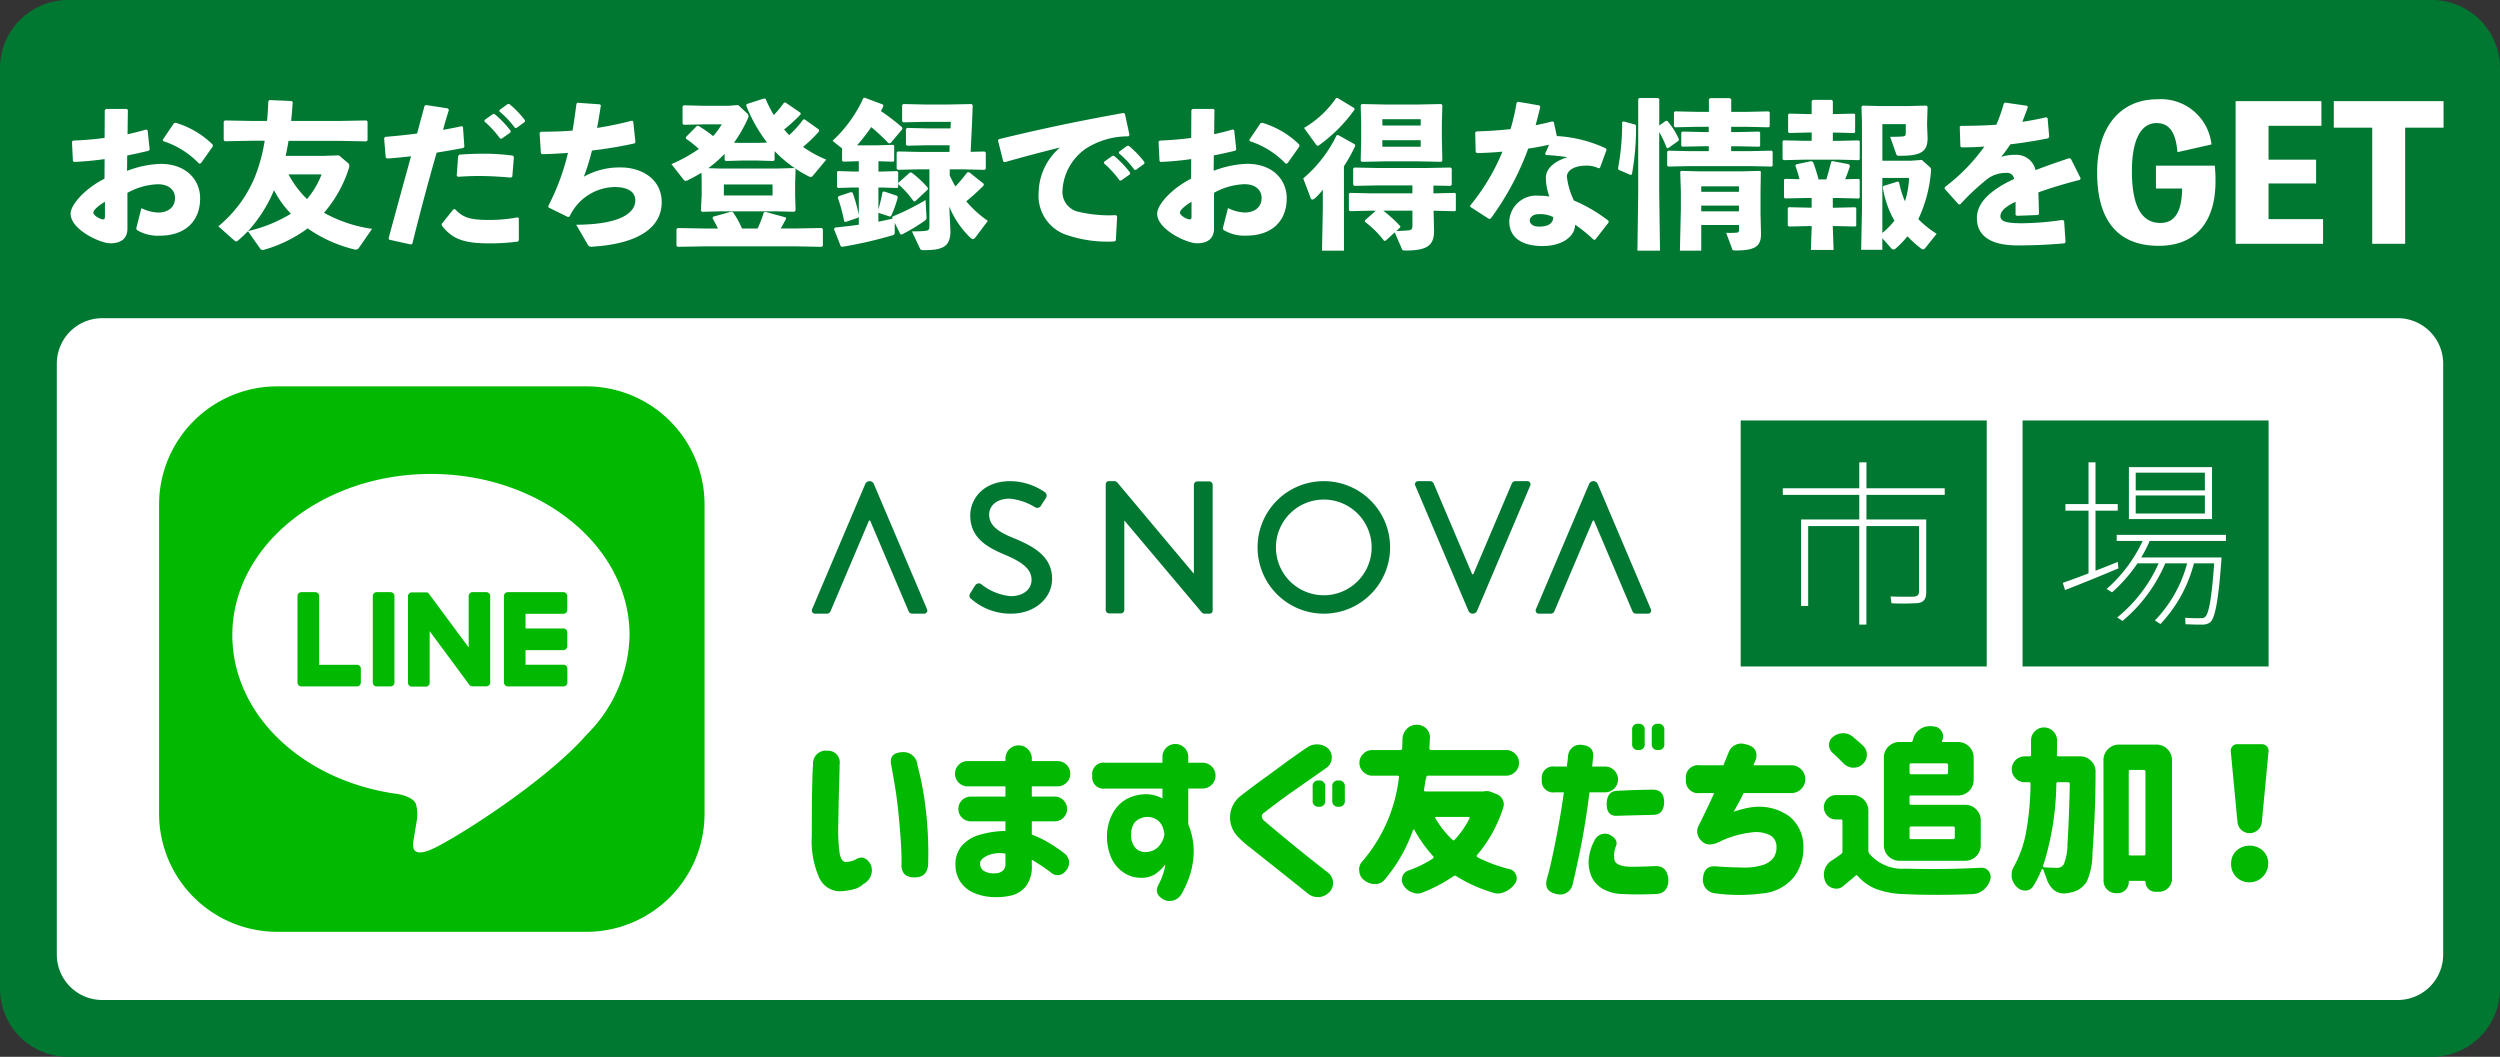
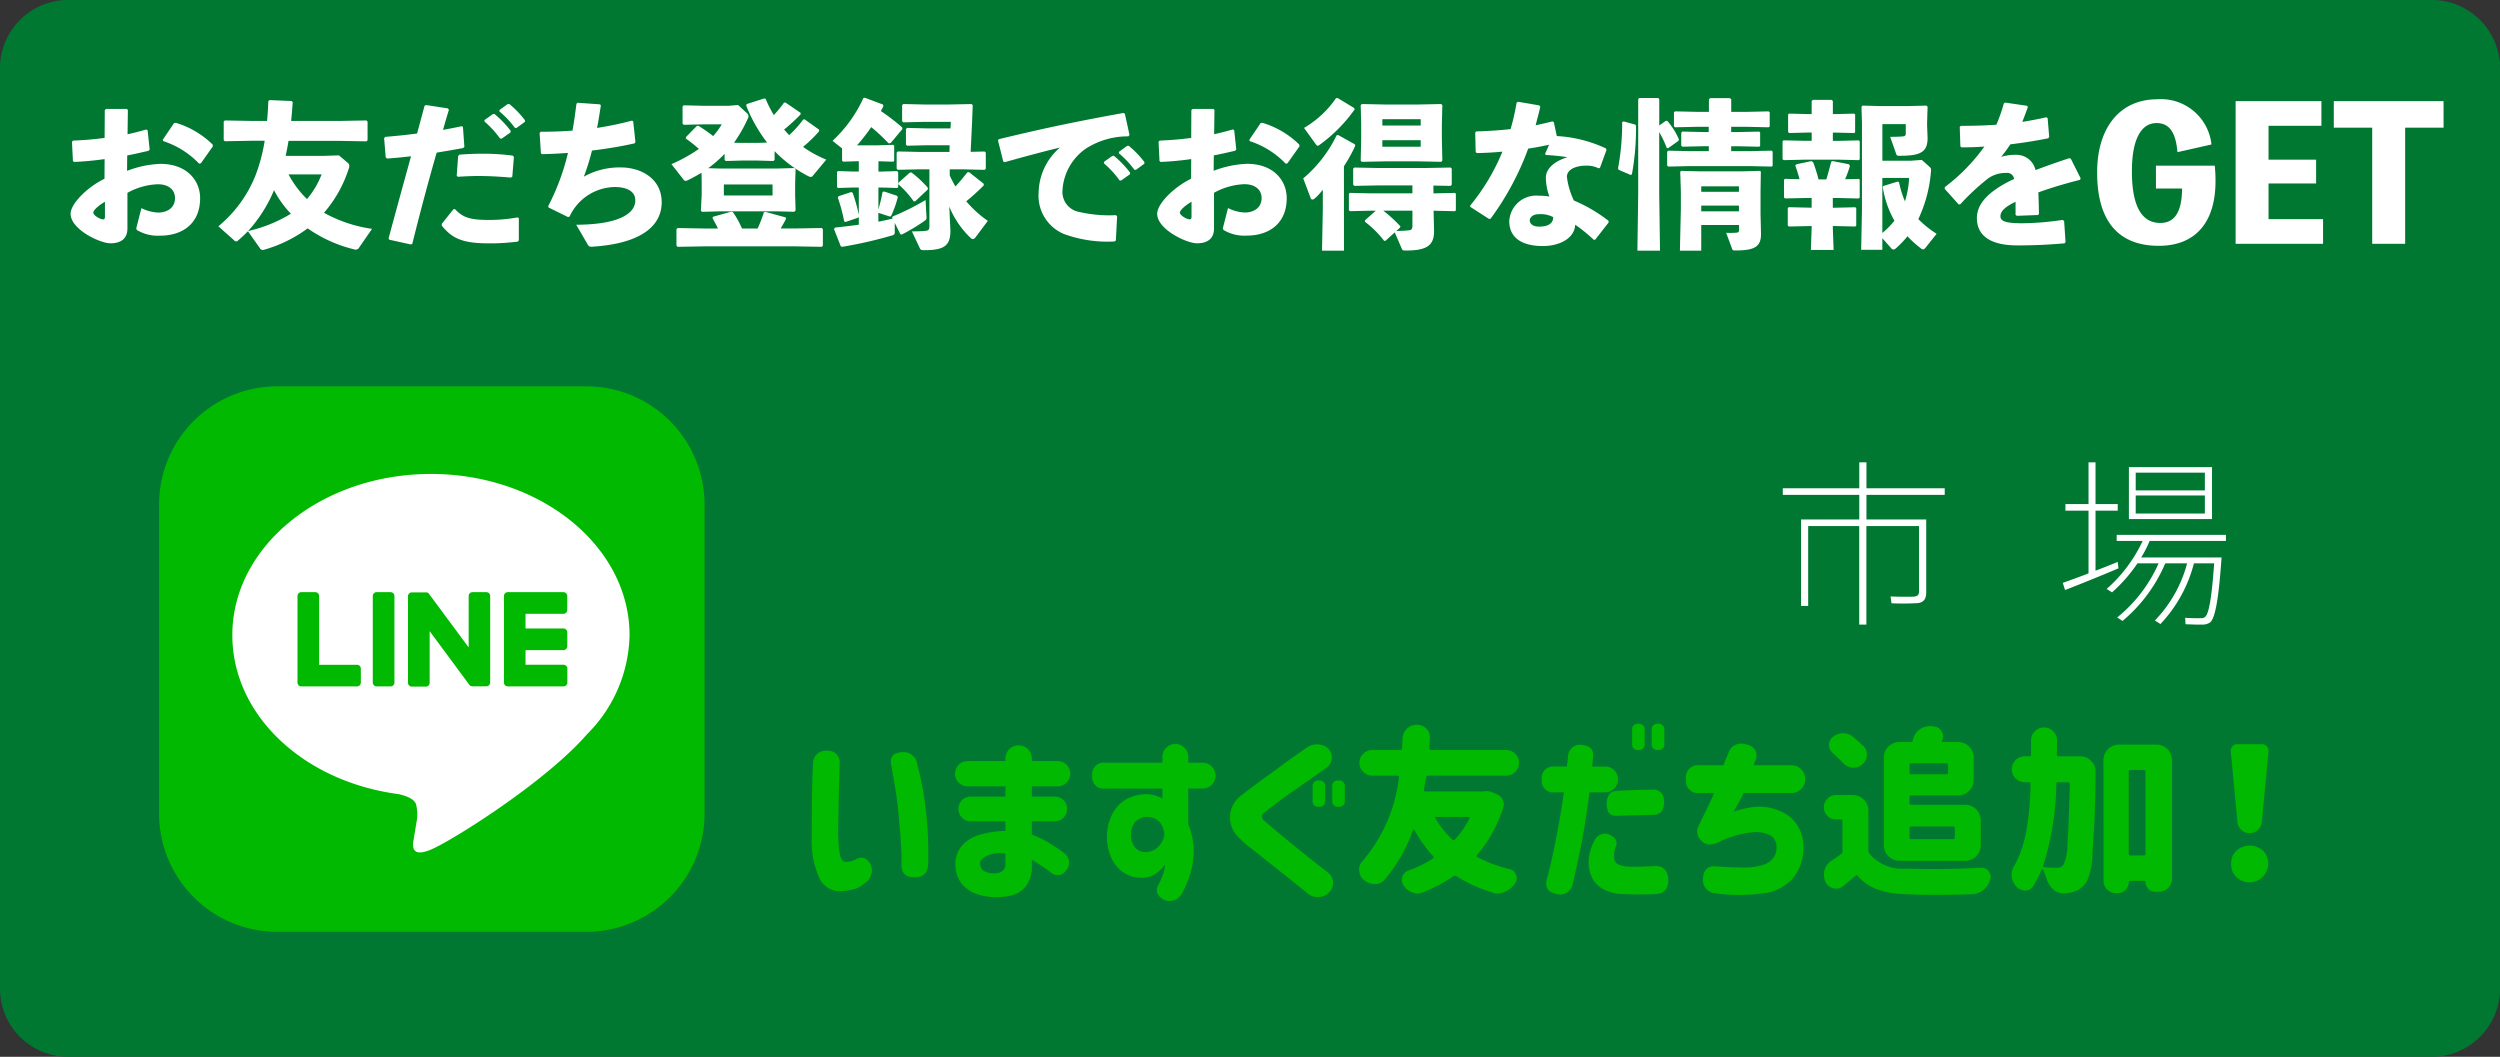
<svg xmlns="http://www.w3.org/2000/svg" id="グループ_151" data-name="グループ 151" width="220" height="93" viewBox="0 0 220 93">
  <rect x="0" y="0" width="220" height="93" fill="#333333" stroke="none" />
  <path id="パス_170" data-name="パス 170" d="M214,93H6a6,6,0,0,1-6-6V6A6,6,0,0,1,6,0H214a6,6,0,0,1,6,6V87a6,6,0,0,1-6,6" fill="#007832" />
-   <path id="パス_171" data-name="パス 171" d="M5,84V32a4,4,0,0,1,4-4H211a4,4,0,0,1,4,4V84a4,4,0,0,1-4,4H9a4,4,0,0,1-4-4" fill="#fff" />
  <g id="グループ_6597" data-name="グループ 6597">
    <path id="パス_172" data-name="パス 172" d="M51.6,82H24.4A10.4,10.4,0,0,1,14,71.6V44.4A10.4,10.4,0,0,1,24.4,34H51.6A10.4,10.4,0,0,1,62,44.4V71.6A10.4,10.4,0,0,1,51.6,82" fill="#00b900" />
    <path id="パス_173" data-name="パス 173" d="M55.4,55.889c0-7.82-7.84-14.182-17.476-14.182S20.445,48.069,20.445,55.889c0,7.011,6.218,12.882,14.616,13.992.569.123,1.344.375,1.54.862a3.59,3.59,0,0,1,.056,1.58s-.205,1.233-.249,1.5c-.076.442-.351,1.728,1.514.942s10.064-5.926,13.731-10.146h0A12.617,12.617,0,0,0,55.4,55.889" fill="#fff" />
    <g id="グループ_6596" data-name="グループ 6596">
      <path id="パス_174" data-name="パス 174" d="M34.371,52.11H33.145a.34.34,0,0,0-.34.34v7.615a.34.34,0,0,0,.34.339h1.226a.34.34,0,0,0,.34-.339V52.45a.34.34,0,0,0-.34-.34" fill="#00b900" />
      <path id="パス_175" data-name="パス 175" d="M42.809,52.11H41.583a.34.34,0,0,0-.34.34v4.524l-3.49-4.713c-.008-.012-.017-.023-.026-.034l0,0-.02-.02L37.7,52.2a.09.09,0,0,0-.019-.015l-.008-.007-.018-.012-.01-.007-.018-.01-.011-.005-.02-.008-.011,0-.02-.007-.012,0-.019,0-.015,0-.018,0H36.244a.34.34,0,0,0-.34.34v7.615a.34.34,0,0,0,.34.339H37.47a.34.34,0,0,0,.34-.339V55.542L41.3,60.261a.33.33,0,0,0,.087.084l0,0,.021.012.01.005.016.008.017.007.01,0,.023.008h0a.358.358,0,0,0,.087.011h1.226a.34.34,0,0,0,.34-.339V52.45a.34.34,0,0,0-.34-.34" fill="#00b900" />
      <path id="パス_176" data-name="パス 176" d="M31.416,58.5H28.085V52.45a.34.34,0,0,0-.34-.34H26.519a.34.34,0,0,0-.34.34v7.614h0a.337.337,0,0,0,.095.235l0,.005.005.005a.339.339,0,0,0,.235.095h4.9a.341.341,0,0,0,.34-.341V58.838a.34.34,0,0,0-.34-.34" fill="#00b900" />
      <path id="パス_177" data-name="パス 177" d="M49.578,54.017a.34.34,0,0,0,.34-.34V52.451a.341.341,0,0,0-.34-.341h-4.9a.342.342,0,0,0-.236.1l0,0,0,.006a.338.338,0,0,0-.094.234h0v7.613h0a.337.337,0,0,0,.1.235l0,.005.005.005a.342.342,0,0,0,.235.095h4.9a.341.341,0,0,0,.34-.341V58.838a.34.34,0,0,0-.34-.34H46.247V57.211h3.331a.341.341,0,0,0,.34-.341V55.645a.34.34,0,0,0-.34-.341H46.247V54.017Z" fill="#00b900" />
    </g>
  </g>
  <g id="グループ_6595" data-name="グループ 6595">
    <path id="パス_178" data-name="パス 178" d="M9.206,14c-.882.126-1.764.21-2.689.252l-.1-.084-.084-1.695.1-.1c.966-.042,1.891-.112,2.773-.238L9.22,9.689l.112-.1h1.821l.1.084-.029,2.143c.589-.126,1.107-.266,1.653-.42l.112.07.183,1.694-.1.113c-.63.14-1.26.294-1.877.406l-.014,1.358a8.975,8.975,0,0,1,2.942-.616c2.3,0,3.488,1.443,3.488,3.026,0,2.143-1.457,3.292-3.53,3.292a3.576,3.576,0,0,1-2-.476.221.221,0,0,1-.07-.253l.434-1.695a3.568,3.568,0,0,0,1.527.392c.812-.027,1.429-.462,1.429-1.274,0-.714-.547-1.219-1.513-1.219a5.932,5.932,0,0,0-2.675.757V20.11c0,.771-.435,1.3-1.5,1.3-.911,0-3.5-1.219-3.5-2.6,0-.855,1.4-2.3,2.983-3.082Zm.029,3.754c-.617.364-1.023.757-1.023.952,0,.267.63.6.854.6.126,0,.169-.07.169-.266Zm5.084-5.449.995-1.471.153-.028a7.811,7.811,0,0,1,3.25,1.919l.015.154-1.051,1.485-.154.042a7.613,7.613,0,0,0-3.166-1.989Z" fill="#fff" />
    <path id="パス_179" data-name="パス 179" d="M30.6,14.326a.345.345,0,0,1,.14.28.7.7,0,0,1-.028.168,11.129,11.129,0,0,1-2.2,3.95,12.2,12.2,0,0,0,4.23,1.415l-1.135,1.639a.349.349,0,0,1-.434.168,12.118,12.118,0,0,1-4.1-1.849,11.9,11.9,0,0,1-3.824,1.877.3.3,0,0,1-.392-.154l-1.037-1.471c-.28.28-.56.546-.868.812a.233.233,0,0,1-.168.084.267.267,0,0,1-.183-.1l-1.386-1.232a11.089,11.089,0,0,0,3.278-4.5,15.124,15.124,0,0,0,.8-3.026H22.111l-2.325.042-.1-.1V10.7l.1-.1,2.325.042H23.5c.056-.532.084-1.106.112-1.736l.1-.1,1.947.084.1.1c-.042.588-.084,1.134-.14,1.652h4.3l2.326-.042.1.1v1.639l-.1.1-2.326-.042H25.389c-.07.435-.154.883-.252,1.317h3.4l1.288-.042Zm-8.769,6.009A12.586,12.586,0,0,0,25.6,18.808a8.648,8.648,0,0,1-1.485-2.073,12.537,12.537,0,0,1-2.283,3.6m3.558-4.987a8.782,8.782,0,0,0,1.625,2.171A7.5,7.5,0,0,0,28.3,15.348Z" fill="#fff" />
    <path id="パス_180" data-name="パス 180" d="M34.195,20.979c.715-2.661,1.345-4.93,1.975-7.228-.714.084-1.415.154-2.114.2l-.113-.1-.14-1.695.1-.112c1.037-.084,1.947-.182,2.8-.294.211-.784.435-1.611.659-2.437l.126-.07,1.919.294.1.126c-.182.574-.364,1.2-.519,1.765.561-.1,1.121-.21,1.64-.322l.111.056.126,1.751-.1.112c-.757.14-1.556.28-2.34.406-.742,2.591-1.428,5.155-2.143,8.026l-.126.056-1.9-.42ZM38.874,19.7,39.9,18.416l.14-.014c.7.756,1.359.952,2.956.952a13.608,13.608,0,0,0,2.549-.224l.112.056v1.961l-.084.112a18.218,18.218,0,0,1-2.648.154c-2.451,0-3.235-.574-4.047-1.554ZM40.19,15.46l.126-1.723.1-.126c.7-.056,1.387-.084,2.045-.084a19.512,19.512,0,0,1,2.662.168l.1.112-.14,1.737-.126.084c-.953-.084-1.877-.14-2.872-.14-.574,0-1.163.028-1.793.07Zm2.452-4.9.728-.518.14-.014a9.03,9.03,0,0,1,1.429,1.485l-.014.14-.771.546h-.14a8.853,8.853,0,0,0-1.387-1.513Zm1.316-.882.714-.518.14-.014A8.407,8.407,0,0,1,46.2,10.586l-.013.14-.729.532h-.14A8.437,8.437,0,0,0,43.944,9.8Z" fill="#fff" />
    <path id="パス_181" data-name="パス 181" d="M47.581,11.594c.953,0,1.877-.028,2.8-.1.14-.756.238-1.541.35-2.367l.1-.084,1.975.14.07.1c-.112.7-.21,1.358-.336,1.975a29.449,29.449,0,0,0,3.082-.644l.1.069.195,1.807-.069.126a37.215,37.215,0,0,1-3.754.631,20.071,20.071,0,0,1-.715,2.3,6.413,6.413,0,0,1,3.264-.812c1.723,0,3.586.952,3.586,3.068,0,2.03-1.737,3.641-6.149,3.908a.345.345,0,0,1-.379-.224l-.994-1.709c3.74-.014,5.2-.981,5.2-2.143,0-.8-.743-1.163-1.751-1.177a4.459,4.459,0,0,0-4.034,2.6l-.14.042-1.709-.841-.028-.125a20.281,20.281,0,0,0,1.737-4.679c-.757.056-1.527.1-2.3.112l-.084-.1-.112-1.765Z" fill="#fff" />
    <path id="パス_182" data-name="パス 182" d="M63.318,14.83H68.4l1.513-.042.1.1L69.972,16.1v1.121l.042,1.289-.112.126L68.445,18.6H63.262l-1.485.042-.1-.112.071-1.345V16.1l-.015-.9c-.392.238-.8.462-1.233.672a.414.414,0,0,1-.168.042.207.207,0,0,1-.182-.112l-1.064-1.359A13.493,13.493,0,0,0,61.5,13.106a10.022,10.022,0,0,0-1.148-.91l.014-.14.966-.98h.14a15.257,15.257,0,0,1,1.289.9,7.075,7.075,0,0,0,.756-1.036H62l-1.834.042-.1-.1V9.367l.1-.1L62,9.311h2.1l.854-.07.8.742a.345.345,0,0,1,.113.238.47.47,0,0,1-.056.21,12.659,12.659,0,0,1-1.219,2.13l.686.013h1.373l.854-.028A13.2,13.2,0,0,1,65.671,9.3l.028-.139,1.527-.49.14.013a11.662,11.662,0,0,0,.729,1.443,10.6,10.6,0,0,0,.9-1.093l.126-.013,1.331.91v.14A15.722,15.722,0,0,1,69,11.4c.154.168.294.336.449.49a8.96,8.96,0,0,0,1.232-1.373l.126-.014,1.275.911v.14a11.751,11.751,0,0,1-1.415,1.372,10.105,10.105,0,0,0,2.045,1.121l-1.2,1.443a.215.215,0,0,1-.155.084.65.65,0,0,1-.252-.084A11.336,11.336,0,0,1,68.165,13.3v.77l-.1.1-1.415-.042H65.279l-1.415.042-.1-.1v-.532A10.474,10.474,0,0,1,62.324,14.8Zm-.14,5.28c-.14-.308-.308-.6-.476-.91l.042-.126,1.61-.449.141.042a7.608,7.608,0,0,1,.8,1.443h1.373a10.454,10.454,0,0,0,.546-1.414l.126-.056,1.821.5v.14c-.154.294-.308.56-.462.826h1.289l2.325-.042.1.1v1.456l-.1.1-2.325-.042H62.029l-2.4.042-.1-.1V20.167l.1-.1,2.4.042Zm4.805-3.88H63.7V17.2h4.287Z" fill="#fff" />
    <path id="パス_183" data-name="パス 183" d="M78.506,19.172l.056-.126A21.464,21.464,0,0,0,81.448,17.6l.084,1.485c.014.2-.015.224-.168.35a16.346,16.346,0,0,1-2,1.2l-.126-.013-.5-1.009v.84c0,.169-.084.224-.238.266a37.507,37.507,0,0,1-4.384,1l-.127-.042-.6-1.527.1-.126c.771-.084,1.443-.154,2.087-.252v-.7l-.056.084-1.12.379-.112-.056a14.5,14.5,0,0,0-.561-2.087l.071-.126,1.092-.364.14.055a14.3,14.3,0,0,1,.546,1.947V16.5h-.49l-1.33.042-.1-.084V15.137l.084-.084,1.345.042h.49v-.91h-.042l-1.33.042-.1-.084V13.064l-.841-.672a11.728,11.728,0,0,0,2.718-3.768L76.1,8.6l1.6.6.042.14c-.071.154-.155.294-.224.435a18.059,18.059,0,0,1,1.877,1.442l.013.141L78.38,12.588l-.182.028a16.342,16.342,0,0,0-1.527-1.429,17.289,17.289,0,0,1-1.247,1.6h1.793l1.387-.042.084.07v1.345l-.084.07-1.3-.042v.91h.266l1.387-.042.084.1v1.316l-.084.07L77.567,16.5H77.3v1.933a15.393,15.393,0,0,0,.364-1.541l.141-.042,1.134.379.07.112a8.892,8.892,0,0,1-.574,1.625c-.042.084-.1.1-.2.069l-.939-.308v.785c.421-.084.827-.182,1.247-.266Zm5.071-3.727c.154.337.322.645.5.967.378-.406.7-.8,1.051-1.247l.154-.013,1.288,1.022v.14a18.914,18.914,0,0,1-1.54,1.4,9.646,9.646,0,0,0,1.9,1.723l-1.05,1.4c-.1.14-.182.2-.266.2a.289.289,0,0,1-.2-.1,7.906,7.906,0,0,1-1.877-2.76l.1,2.115c0,1.359-.574,1.723-2.325,1.723-.239,0-.295-.028-.365-.168l-.7-1.485c.462,0,.91-.014,1.149-.042.294-.028.392-.084.392-.42v-5h-.883l-1.9.043-.1-.1V13.428l.1-.1,1.9.042h2.648l.014-.588H81.546l-1.723.042-.1-.1V11.356l.1-.1,1.723.042h2.1l.028-.574h-2.34l-1.848.042-.1-.1V9.254l.1-.1,1.848.042h2.2L85.5,9.156l.1.1-.056,1.457-.126,2.648,1.232-.029.1.1v1.415l-.1.1L84.711,14.9H83.577Zm-3.04,2.27H80.4a8.216,8.216,0,0,0-1.345-1.5V16.09l1.009-.9.14-.015a9.293,9.293,0,0,1,1.442,1.345v.154Z" fill="#fff" />
    <path id="パス_184" data-name="パス 184" d="M88.287,14.213l-.462-1.849.056-.111c3.908-.953,7.032-1.6,10.982-2.312l.126.07.406,1.863L99.3,12a6.82,6.82,0,0,0-3.767,1.093A4.789,4.789,0,0,0,93.5,16.735a1.78,1.78,0,0,0,1.359,1.891,11.805,11.805,0,0,0,3.348.308l.1.1-.112,2.129-.112.084a11.161,11.161,0,0,1-4.427-.644,3.644,3.644,0,0,1-2.255-3.67,5.328,5.328,0,0,1,1.877-3.95c-1.372.336-2.871.728-4.861,1.288Zm8.867.028.729-.518.14-.014a8.946,8.946,0,0,1,1.428,1.485l-.014.14-.77.546h-.14a8.894,8.894,0,0,0-1.387-1.513Zm1.317-.882.714-.519.14-.013a8.437,8.437,0,0,1,1.387,1.442l-.014.14-.728.533h-.14a8.439,8.439,0,0,0-1.373-1.457Z" fill="#fff" />
    <path id="パス_185" data-name="パス 185" d="M104.826,14c-.882.126-1.764.21-2.689.252l-.1-.084-.084-1.695.1-.1c.966-.042,1.891-.112,2.773-.238l.014-2.451.112-.1h1.821l.1.084-.029,2.143c.589-.126,1.107-.266,1.653-.42l.112.07.183,1.694-.1.113c-.63.14-1.26.294-1.877.406l-.014,1.358a8.975,8.975,0,0,1,2.942-.616c2.3,0,3.488,1.443,3.488,3.026,0,2.143-1.457,3.292-3.53,3.292a3.576,3.576,0,0,1-2-.476.221.221,0,0,1-.07-.253l.434-1.695a3.568,3.568,0,0,0,1.527.392c.812-.027,1.429-.462,1.429-1.274,0-.714-.547-1.219-1.513-1.219a5.932,5.932,0,0,0-2.675.757V20.11c0,.771-.435,1.3-1.5,1.3-.911,0-3.5-1.219-3.5-2.6,0-.855,1.4-2.3,2.983-3.082Zm.029,3.754c-.617.364-1.023.757-1.023.952,0,.267.63.6.854.6.126,0,.169-.07.169-.266Zm5.084-5.449.995-1.471.153-.028a7.811,7.811,0,0,1,3.25,1.919l.015.154L113.3,14.367l-.154.042a7.613,7.613,0,0,0-3.166-1.989Z" fill="#fff" />
    <path id="パス_186" data-name="パス 186" d="M118.27,22.058h-1.933l.07-3.615V16.692a4.849,4.849,0,0,1-.728.786.342.342,0,0,1-.182.084c-.084,0-.141-.057-.168-.155l-.645-1.708a11.491,11.491,0,0,0,2.942-3.8l.14-.013,1.457.813.042.125a13.474,13.474,0,0,1-1,1.807Zm-.561-13.434,1.458.883.042.125a13.526,13.526,0,0,1-3.082,3.111.3.3,0,0,1-.168.083c-.056,0-.112-.055-.182-.153l-1.023-1.416a8.809,8.809,0,0,0,2.816-2.619Zm2.928,9.917-1.835.043-.1-.085V17.057l.084-.084,1.849.042h3.656v-.7h-3.025l-2.087.042-.1-.1V14.843l.1-.1,2.087.042h4.188l2.2-.042.1.1v1.415l-.1.1-1.513-.028v.687l1.891-.042.084.07v1.47l-.084.071-1.877-.043.042,1.78c0,1.26-.6,1.723-2.479,1.723-.28,0-.308-.028-.364-.168l-.617-1.429-.812.741H121.8a8.754,8.754,0,0,0-1.695-1.68l.014-.126.952-.841Zm1.205-4.341-2,.042-.1-.1.042-1.934v-1.3l-.042-1.653.1-.1,2,.042h2.984l2-.042.1.1-.042,1.723v1.163l.042,2-.1.1-2-.042Zm3.18-3.712h-3.375v.56h3.375Zm-3.376,2.422h3.375v-.573h-3.375Zm.084,5.631a11.735,11.735,0,0,1,1.513,1.387l-.042.1-.323.3c.533-.014.827-.028,1.037-.056.294-.014.378-.1.378-.435V18.541Z" fill="#fff" />
    <path id="パス_187" data-name="パス 187" d="M135.544,9.409c-.126.56-.28,1.107-.406,1.611q.735-.147,1.47-.337l.127.057L137,11.973a11.661,11.661,0,0,1,4.328,1.092l.042.14L140.8,14.76l-.112.056a2.3,2.3,0,0,0-1.134-.238c-.9,0-1.667.35-1.667.98a6.63,6.63,0,0,0,.616,2.087,13.451,13.451,0,0,1,3.054,1.793v.141l-1.177,1.512-.126.014a13.487,13.487,0,0,0-1.639-1.33c-.042,1.134-1.275,1.877-2.857,1.877-1.821,0-2.942-.729-2.942-2.185a2.372,2.372,0,0,1,2.62-2.242,4.769,4.769,0,0,1,.91.07,4.94,4.94,0,0,1-.309-1.709c.029-.756.743-1.4,1.9-1.751a17.754,17.754,0,0,0-1.9-.195l-.069-.1.349-.8c-.6.126-1.218.252-1.834.336a24.612,24.612,0,0,1-3.306,6.164l-.14.027-1.653-1.064V18.08a18.439,18.439,0,0,0,2.829-4.735c-.728.07-1.47.112-2.241.126l-.112-.084-.042-1.723.1-.1c1.065-.028,2.059-.1,3.012-.2a20.536,20.536,0,0,0,.532-2.325l.126-.084,1.877.322Zm-.168,9.441c-.476,0-.756.294-.756.532,0,.337.308.561.813.561.8,0,1.26-.281,1.246-.841a2.465,2.465,0,0,0-1.3-.252" fill="#fff" />
    <path id="パス_188" data-name="パス 188" d="M143.9,10.963l.07.1a22.422,22.422,0,0,1-.364,4.286l-.126.042-1.038-.448-.055-.127a21.732,21.732,0,0,0,.364-4.076l.126-.056Zm2.7-.336.126.014a6.415,6.415,0,0,1,1.022,1.625l-.042.126-.925.659-.112-.042a9.2,9.2,0,0,0-.658-1.387v5.393l.07,5.043h-1.989l.07-5.043V8.722l.1-.1h1.653l.1.1v2.325Zm7.143-.784,1.891-.042.1.07v1.26l-.1.071-1.891-.042h-1.4v.462h.559l1.906-.042.084.084V12.84l-.084.071-1.906-.042h-.559V13.3h1.666l1.9-.042.084.084v1.246l-.084.071-1.9-.042H148.7l-1.89.042-.1-.084V13.359l.084-.1,1.9.042h1.681v-.434h-.434l-1.891.042-.1-.084V11.678l.084-.1,1.9.042h.434V11.16H149.3l-1.892.042-.1-.084V9.885L147.4,9.8l1.906.042h1.078V8.75l.1-.112h1.751l.113.1V9.843ZM149.709,19.8v2.256h-1.877l.084-3.657v-1.54l-.056-1.751.1-.07,1.681.042h3.544l1.7-.042.069.07-.027,1.751v1.947l.042,1.779c0,1.092-.505,1.456-2.241,1.456-.21,0-.252-.014-.294-.126l-.533-1.428a7,7,0,0,0,.924-.014c.141-.015.21-.042.21-.252V19.8Zm3.319-3.4h-3.319v.476h3.319Zm0,1.695h-3.319v.5h3.319Z" fill="#fff" />
    <path id="パス_189" data-name="パス 189" d="M161.528,10.039,163.167,10l.084.07v1.569l-.084.07-1.639-.042h-.238v.728h.574l1.709-.042.084.07v1.6l-.084.07-1.709-.042H158.8l-1.835.042-.1-.084V12.434l.084-.084,1.849.042h.63v-.728h-.35l-1.625.042-.1-.084V10.081l.084-.084,1.639.042h.35V8.9l.1-.112h1.653l.112.1v1.149Zm-3.166,5.729c-.111-.406-.224-.784-.378-1.2l.1-.112,1.33-.28.154.126a13.782,13.782,0,0,1,.462,1.485h.687c.154-.49.308-1.093.434-1.569l.126-.042,1.443.28.07.168a10.3,10.3,0,0,1-.42,1.149l1.2-.028.084.07v1.583l-.084.07-1.709-.042h-.574v.854h.2l1.779-.042.084.07v1.555l-.084.07-1.779-.042h-.2v.1l.07,2h-2l.07-2v-.1h-.168l-1.835.042-.1-.084V18.317l.084-.084,1.849.042h.168v-.854h-.434l-1.9.042-.1-.084V15.824l.084-.084Zm11.444-1.079c.141.126.141.21.113.476a11.994,11.994,0,0,1-1.107,4.119,9.038,9.038,0,0,0,1.611,1.289l-.981,1.232c-.069.084-.126.14-.21.14a.349.349,0,0,1-.21-.1,9.338,9.338,0,0,1-1.163-1.05,9.571,9.571,0,0,1-.98,1.022c-.112.1-.182.14-.252.14a.311.311,0,0,1-.224-.14l-.757-.854v1.022h-1.863l.07-3.488V10.823l-.042-1.429.1-.1,1.625.042h2.27l1.722-.042.1.1-.042,1.331v.336l.042,1.093c0,1.289-.715,1.555-2.48,1.555-.2,0-.238-.028-.28-.154l-.532-1.513c.42,0,.98-.014,1.148-.042s.225-.07.225-.294v-.785h-2.06v3.222h2.508l.966-.07Zm-2.689,1.345a8.31,8.31,0,0,0,.519,1.681A7.8,7.8,0,0,0,168,15.656h-2.354V20.5a7,7,0,0,0,1.065-1.078,8.468,8.468,0,0,1-1.023-2.942l.042-.112,1.275-.392Z" fill="#fff" />
    <path id="パス_190" data-name="パス 190" d="M171.14,16.468a16.487,16.487,0,0,0,3.488-3.572c-.673.056-1.373.071-2.031.071l-.084-.085-.056-1.723.1-.084c1.051,0,2.087-.028,3.124-.1a14.67,14.67,0,0,0,.658-1.877l.113-.07,1.919.28.083.1c-.167.491-.335.911-.49,1.317.7-.112,1.4-.238,2.1-.406l.126.07.14,1.653-.084.126c-1.022.21-2.171.392-3.334.532-.224.336-.532.77-.812,1.107a4.1,4.1,0,0,1,1.316-.182,1.716,1.716,0,0,1,1.709,1.344c.883-.336,1.877-.686,2.97-1.05l.141.056L183.1,15.7l-.07.126c-1.415.364-2.62.728-3.657,1.106.029.547.042,1.233.057,1.906l-.1.084-1.848.069-.113-.083V17.757c-.854.406-1.33.8-1.33,1.274s.56.6,1.807.617a25.108,25.108,0,0,0,3.656-.294l.14.084.126,1.863-.084.112c-1.331.112-2.507.182-4.147.182-2.829,0-3.571-1.19-3.571-2.4,0-1.344,1.135-2.283,2.438-3.025q.378-.21.839-.42a.617.617,0,0,0-.7-.533,2.683,2.683,0,0,0-1.6.491,20.513,20.513,0,0,0-2.438,2.269l-.14.014-1.233-1.373Z" fill="#fff" />
    <path id="パス_191" data-name="パス 191" d="M194.9,14.581a13.066,13.066,0,0,1,.064,1.369c0,3.606-1.754,5.682-4.99,5.682-3.574,0-5.426-2.189-5.426-6.455,0-3.976,2.029-6.439,5.281-6.439a4.467,4.467,0,0,1,4.781,3.976l-2.994.676c-.145-1.755-.725-2.559-1.835-2.559-1.4,0-2.174,1.5-2.174,4.233,0,3.042.838,4.556,2.5,4.556,1.273,0,1.9-.982,1.916-3.027h-2.3V14.581Z" fill="#fff" />
    <path id="パス_192" data-name="パス 192" d="M204.429,19.281v2.173h-7.694V8.9h7.549v2.173h-4.652v2.978h4.186v2.093h-4.186v3.139Z" fill="#fff" />
    <path id="パス_193" data-name="パス 193" d="M215.034,11.232h-3.38V21.454h-2.9V11.232h-3.38V8.9h9.658Z" fill="#fff" />
  </g>
  <g id="グループ_6594" data-name="グループ 6594" transform="translate(0 3)">
    <path id="パス_194" data-name="パス 194" d="M71.55,64.263a1.119,1.119,0,0,1,1.248-1.2,1.03,1.03,0,0,1,1.088,1.2q0,.432-.032,1.424T73.8,67.839q-.024,1.161-.04,2.136a14.061,14.061,0,0,0,.12,2.048q.12.784.52.832a2.282,2.282,0,0,0,.848-.192q.847-.543,1.392.448a1.358,1.358,0,0,1-.656,1.68,2.074,2.074,0,0,1-.64.4,5.416,5.416,0,0,1-1.152.224A2.017,2.017,0,0,1,72.118,74.3a7.956,7.956,0,0,1-.68-3.736q0-1.023.008-2.28t.032-2.352q.024-1.1.072-1.672m6.88.08q-.24-1.121,1.024-1.152a1.226,1.226,0,0,1,1.28,1.152,26.384,26.384,0,0,1,.7,3.616,33.116,33.116,0,0,1,.248,4.944q0,1.313-1.2,1.312-1.167,0-1.152-1.12.017-.528-.024-1.432t-.184-2.5q-.144-1.6-.328-2.728t-.36-2.088" fill="#00b900" />
    <path id="パス_195" data-name="パス 195" d="M85.424,67.1H88.48v-.9H85.152a1.112,1.112,0,0,1,0-2.224H88.48v-.224a1.16,1.16,0,0,1,2.32,0v.224h2.272a1.112,1.112,0,0,1,0,2.224H90.8v.9h2.016a1.088,1.088,0,0,1,0,2.176H90.8v1.168a8.844,8.844,0,0,1,1.44.688,13.979,13.979,0,0,1,1.424.96,1.028,1.028,0,0,1,.128,1.536.874.874,0,0,1-1.344.128A15.625,15.625,0,0,0,90.8,72.663v.5a2.833,2.833,0,0,1-.536,1.848,2.362,2.362,0,0,1-1.216.776,5.453,5.453,0,0,1-1.448.16,4.782,4.782,0,0,1-1.76-.32,2.794,2.794,0,0,1-1.272-.944,2.7,2.7,0,0,1-.488-1.536,2.527,2.527,0,0,1,.592-1.76,3.381,3.381,0,0,1,1.64-.952,8.4,8.4,0,0,1,2.168-.312v-.848H85.424a1.088,1.088,0,1,1,0-2.176M87.6,73.847a.993.993,0,0,0,.592-.184.707.707,0,0,0,.288-.536V72.119a2.774,2.774,0,0,0-1.616.184q-.609.312-.624.664a.837.837,0,0,0,.264.624,1.642,1.642,0,0,0,1.1.256" fill="#00b900" />
    <path id="パス_196" data-name="パス 196" d="M96.119,65.255a1,1,0,0,1,1.136-1.136h5.04v-.512a1.136,1.136,0,0,1,2.272,0v.512h1.264a1.136,1.136,0,1,1,0,2.272h-1.264v3.136a6.552,6.552,0,0,1,.464,1.92,6.925,6.925,0,0,1-.256,2.344,8.6,8.6,0,0,1-.8,1.88,1.205,1.205,0,0,1-1.536.512q-.977-.528-.448-1.408a6.855,6.855,0,0,0,.5-1.336c.032-.218.048-.339.048-.36a3.927,3.927,0,0,1-.9.856,2.246,2.246,0,0,1-1.112.312,2.809,2.809,0,0,1-1.616-.44A3.047,3.047,0,0,1,97.8,72.5a4.622,4.622,0,0,1-.384-2.04,4.165,4.165,0,0,1,.48-1.84,3.118,3.118,0,0,1,1.216-1.288,3.738,3.738,0,0,1,1.888-.44,3.134,3.134,0,0,1,.784.152,2.2,2.2,0,0,1,.512.232v-.88h-5.04a1,1,0,0,1-1.136-1.136m6.352,5.216a2.871,2.871,0,0,0-.144-.672,1.652,1.652,0,0,0-.368-.552,1.535,1.535,0,0,0-2.1.112,1.729,1.729,0,0,0-.32,1.048,1.66,1.66,0,0,0,.416,1.248,1.232,1.232,0,0,0,1.088.3,1.52,1.52,0,0,0,.912-.464,2.027,2.027,0,0,0,.408-.672,3.158,3.158,0,0,0,.1-.352" fill="#00b900" />
    <path id="パス_197" data-name="パス 197" d="M114.989,62.807a1.517,1.517,0,0,1,1.84.016,1.123,1.123,0,0,1-.144,1.776q-1.5,1.056-2.592,1.816t-1.872,1.352q-.785.591-.976.752a.377.377,0,0,0-.208.328.6.6,0,0,0,.272.424q.207.192.984.84t1.848,1.52q1.071.872,2.752,2.184a1.155,1.155,0,0,1,0,1.776,1.377,1.377,0,0,1-1.792.048q-1.312-1.056-2.08-1.664t-1.592-1.264l-1.48-1.176a7.58,7.58,0,0,1-.9-.792,2.465,2.465,0,0,1-.808-1.84,2.421,2.421,0,0,1,.792-1.744q.271-.223.9-.7t1.408-1.04q.783-.568,1.5-1.1t2.144-1.52m.528,4.64V66.231a.481.481,0,0,1,.544-.544.488.488,0,0,1,.56.544v1.216a.481.481,0,0,1-.544.544.488.488,0,0,1-.56-.544m1.728,0V66.231a.481.481,0,0,1,.544-.544.488.488,0,0,1,.56.544v1.216a.481.481,0,0,1-.544.544.488.488,0,0,1-.56-.544" fill="#00b900" />
    <path id="パス_198" data-name="パス 198" d="M130.826,66.615a1.129,1.129,0,0,1,.448.1l.448.176a.94.94,0,0,1,.512.48.882.882,0,0,1,.1.4.906.906,0,0,1-.048.288,11.947,11.947,0,0,1-2.3,4.176.132.132,0,0,0-.032.1.135.135,0,0,0,.08.112,12.745,12.745,0,0,0,2.816,1.04.741.741,0,0,1,.56.528.632.632,0,0,1,.064.288.865.865,0,0,1-.176.48,1.946,1.946,0,0,1-.88.7,1.343,1.343,0,0,1-.608.144,1.092,1.092,0,0,1-.448-.08,12.938,12.938,0,0,1-3.2-1.44.174.174,0,0,0-.128-.048.272.272,0,0,0-.128.048,13.34,13.34,0,0,1-2.7,1.424,1.094,1.094,0,0,1-.464.1,1.165,1.165,0,0,1-.464-.1,1.418,1.418,0,0,1-.768-.624.8.8,0,0,1-.144-.464,1.971,1.971,0,0,1,.032-.288.863.863,0,0,1,.528-.544,9.834,9.834,0,0,0,2.16-1.056c.085-.064.1-.133.032-.208a12.343,12.343,0,0,1-1.648-2.3c0-.032-.021-.048-.064-.048a.676.676,0,0,0-.064.048,13.65,13.65,0,0,1-2.5,4.368,1.061,1.061,0,0,1-.832.384h-.032a1.509,1.509,0,0,1-.944-.352,1.046,1.046,0,0,1-.416-.816.216.216,0,0,1-.016-.1,1.032,1.032,0,0,1,.288-.736,13.734,13.734,0,0,0,3.216-7.376c.021-.053.016-.09-.016-.112a.138.138,0,0,0-.1-.048h-2.224a1.093,1.093,0,0,1-.8-.336,1.059,1.059,0,0,1-.336-.8,1.041,1.041,0,0,1,.336-.784,1.093,1.093,0,0,1,.8-.336h2.448a.158.158,0,0,0,.176-.16l.032-.848a1.3,1.3,0,0,1,.384-.864,1.2,1.2,0,0,1,.88-.352,1.157,1.157,0,0,1,.848.352,1.116,1.116,0,0,1,.3.8l-.048.912a.156.156,0,0,0,.032.112.153.153,0,0,0,.112.048h6.608a1.093,1.093,0,0,1,.8.336,1.009,1.009,0,0,1,.336.784,1.059,1.059,0,0,1-.336.8,1.093,1.093,0,0,1-.8.336h-6.864a.142.142,0,0,0-.16.16,2.178,2.178,0,0,0-.1.448l-.1.624a.145.145,0,0,0,.016.112.153.153,0,0,0,.112.048h5.1a.821.821,0,0,1,.272-.032m-1.5,2.32c-.011-.032-.042-.048-.1-.048h-2.848c-.021,0-.042.016-.064.048s-.016.048.016.08a8.52,8.52,0,0,0,1.488,1.872.175.175,0,0,0,.112.064c.021,0,.059-.026.112-.08a8.122,8.122,0,0,0,1.28-1.84c.021-.042.021-.075,0-.1" fill="#00b900" />
    <path id="パス_199" data-name="パス 199" d="M135.679,65.591a1,1,0,0,1,1.136-1.136h1.072q.1-.864.1-.88a1.061,1.061,0,0,1,1.232-1.024q1.056.113.976,1.024l-.08.88h1.136a1.136,1.136,0,1,1,0,2.272h-1.376q-.353,2.752-.752,4.736t-.736,3.376a1.116,1.116,0,0,1-1.408.832q-1.184-.225-.832-1.408.3-1.008.76-3.328t.712-4.208h-.8a1,1,0,0,1-1.136-1.136M140.3,71a1.013,1.013,0,0,1,1.28-.576q.944.449.576,1.152a2.2,2.2,0,0,0-.1,1q.048.681,1.5.7.9,0,2.16-.064,1.039.017,1.1,1.248-.031,1.167-1.1,1.216-1.761.063-2.864,0a3.731,3.731,0,0,1-1.84-.472,2.372,2.372,0,0,1-.944-1.04,3.161,3.161,0,0,1-.272-1.288A4.19,4.19,0,0,1,140.3,71m5.152-4.512q.991.017.992,1.12-.033,1.087-.96,1.1-2.112.048-3.136.08-.977.081-.96-1.088.048-1.025.816-1.1,1.263-.08,3.248-.112m-1.824-4.032V61.239a.481.481,0,0,1,.544-.544.488.488,0,0,1,.56.544v1.216a.481.481,0,0,1-.544.544.488.488,0,0,1-.56-.544m1.728,0V61.239a.481.481,0,0,1,.544-.544.488.488,0,0,1,.56.544v1.216a.481.481,0,0,1-.544.544.488.488,0,0,1-.56-.544" fill="#00b900" />
    <path id="パス_200" data-name="パス 200" d="M148.361,65.575v-.016a1.075,1.075,0,0,1,1.216-1.216h2.08l.448-1.088a1.179,1.179,0,0,1,1.472-.768q1.169.24.96,1.28l-.24.576h3.344a1.224,1.224,0,0,1,0,2.448h-4.208q-.207.48-.88,1.648c.277-.1.563-.181.856-.256a6.432,6.432,0,0,1,.856-.16,4.563,4.563,0,0,1,3.176.8,3.377,3.377,0,0,1,1.256,2.752,4.141,4.141,0,0,1-.856,2.632,4.012,4.012,0,0,1-2.76,1.416,15.78,15.78,0,0,1-4.192-.016,1.181,1.181,0,0,1-1.024-1.344q.1-1.121,1.152-1.024.912.08,2.208.1a5.561,5.561,0,0,0,1.944-.232,1.835,1.835,0,0,0,.912-.648,1.5,1.5,0,0,0,.248-.9,1.147,1.147,0,0,0-.5-1.024,2.756,2.756,0,0,0-1.752-.272,8.619,8.619,0,0,0-2.608.736q-1.2.655-1.792-.064a1.063,1.063,0,0,1-.192-1.28q1.056-2.145,1.36-2.864h-1.264a1.075,1.075,0,0,1-1.216-1.216" fill="#00b900" />
    <path id="パス_201" data-name="パス 201" d="M163.055,66.966a1.366,1.366,0,0,1,1.36,1.36v3.5a.533.533,0,0,0,.08.288,3.79,3.79,0,0,0,3.168,1.328q1.536.033,2.352.032,2.191,0,4.3-.112h.064a.76.76,0,0,1,.624.3.882.882,0,0,1,.176.5.858.858,0,0,1-.048.272,1.718,1.718,0,0,1-.592.88,1.516,1.516,0,0,1-.96.368q-1.471.064-3.136.064-1.68,0-2.832-.064a7.635,7.635,0,0,1-2.416-.416,4.082,4.082,0,0,1-1.7-1.168c-.085-.1-.16-.1-.224-.016l-1.056.88a.88.88,0,0,1-.624.24,1.388,1.388,0,0,1-.24-.032,1.014,1.014,0,0,1-.72-.576,1.714,1.714,0,0,1-.128-.608,1.412,1.412,0,0,1,.064-.448,1.463,1.463,0,0,1,.656-.832q.353-.224.784-.544a.264.264,0,0,0,.128-.24V69.27a.142.142,0,0,0-.16-.16h-.416a1,1,0,0,1-.752-.32,1.072,1.072,0,0,1,.752-1.824Zm1.232-3.584v.1a1.17,1.17,0,0,1-.432.816,1.12,1.12,0,0,1-.72.256h-.144a1.3,1.3,0,0,1-.816-.432q-.56-.559-.9-.864a.912.912,0,0,1-.32-.7.838.838,0,0,1,.336-.7,1.413,1.413,0,0,1,.88-.336h.016a1.339,1.339,0,0,1,.848.3q.464.384.944.832a1,1,0,0,1,.3.736m2.864,9.36a1.38,1.38,0,0,1-.96-.4,1.311,1.311,0,0,1-.4-.96V63.654a1.313,1.313,0,0,1,.4-.96,1.384,1.384,0,0,1,.96-.4h1.008a.159.159,0,0,0,.176-.16l.016-.032a1.457,1.457,0,0,1,.592-.912,1.475,1.475,0,0,1,.848-.288h.192l.224.032a.806.806,0,0,1,.672.448.731.731,0,0,1,.128.416.757.757,0,0,1-.1.368.144.144,0,0,0,0,.1.088.088,0,0,0,.064.032h1.36a1.366,1.366,0,0,1,1.36,1.36v1.984a1.366,1.366,0,0,1-1.36,1.36h-4.144c-.1,0-.144.054-.144.16v.5c0,.107.048.16.144.16h4.768a1.366,1.366,0,0,1,1.36,1.36v2.208a1.366,1.366,0,0,1-1.36,1.36Zm4.288-8.416a.142.142,0,0,0-.16-.16h-3.088c-.1,0-.144.054-.144.16v.64c0,.107.048.16.144.16h3.088a.142.142,0,0,0,.16-.16Zm.592,5.552a.142.142,0,0,0-.16-.16h-3.68c-.1,0-.144.054-.144.16v.816a.127.127,0,0,0,.144.144h3.68c.107,0,.16-.048.16-.144Z" fill="#00b900" />
    <path id="パス_202" data-name="パス 202" d="M181.165,63.559h1.9a1.257,1.257,0,0,1,.944.4,1.221,1.221,0,0,1,.4.912q0,3.521-.272,7.184a6.283,6.283,0,0,1-.5,2.528,2.526,2.526,0,0,1-.608.64,2.27,2.27,0,0,1-.736.3,3.773,3.773,0,0,1-.592.1H181.6a1.4,1.4,0,0,1-.9-.336,2.206,2.206,0,0,1-.608-.992l-.288-.784a.305.305,0,0,0-.08-.032c-.022,0-.043.016-.064.048a8.888,8.888,0,0,1-.736,1.456.779.779,0,0,1-.7.384,1.02,1.02,0,0,1-.784-.352,1.5,1.5,0,0,1-.416-.864v-.176a1.318,1.318,0,0,1,.208-.736,9.808,9.808,0,0,0,1.072-3.056,25.338,25.338,0,0,0,.384-4.192.158.158,0,0,0-.032-.112.138.138,0,0,0-.1-.048h-.384a1.136,1.136,0,0,1,0-2.272h.416a.127.127,0,0,0,.144-.144V62.151a1.093,1.093,0,0,1,.336-.8,1.111,1.111,0,0,1,.816-.336,1.147,1.147,0,0,1,1.136,1.136q0,.8-.016,1.264c0,.1.053.144.16.144m.928,2.32a.155.155,0,0,0-.112-.048h-.864a.142.142,0,0,0-.16.16,24.56,24.56,0,0,1-1.152,7.168.06.06,0,0,0,0,.1c.01.043.042.064.1.064q.672.048,1.168.048a.652.652,0,0,0,.544-.32,4.638,4.638,0,0,0,.32-1.824q.111-1.375.208-5.232a.155.155,0,0,0-.048-.112m3.008-2a1.366,1.366,0,0,1,1.36-1.36h3.312a1.366,1.366,0,0,1,1.36,1.36V74.311a1.148,1.148,0,0,1-1.168,1.168h-.3a.874.874,0,0,1-.864-.864c0-.064-.037-.1-.112-.1h-1.248a.1.1,0,0,0-.112.112.983.983,0,0,1-.976.976h-.144a1.093,1.093,0,0,1-1.1-1.1Zm2.224,8.24a.142.142,0,0,0,.16.16h1.152a.142.142,0,0,0,.16-.16V64.9c0-.1-.054-.144-.16-.144h-1.152c-.107,0-.16.048-.16.144Z" fill="#00b900" />
    <path id="パス_203" data-name="パス 203" d="M196.306,63.111a.572.572,0,0,1,.152-.44.548.548,0,0,1,.424-.184h2.176a.589.589,0,0,1,.576.624l-.592,6.224a1.076,1.076,0,0,1-2.144,0Zm.488,11.072a1.6,1.6,0,0,1-.456-1.168,1.529,1.529,0,0,1,.464-1.152,1.747,1.747,0,0,1,2.336,0,1.533,1.533,0,0,1,.464,1.152,1.658,1.658,0,0,1-2.808,1.168" fill="#00b900" />
  </g>
  <g id="logo" transform="translate(71.438 37)">
    <path id="パス_418" data-name="パス 418" d="M51.416,29.642c.146-.211.275-.453.421-.664a.367.367,0,0,1,.551-.13A4.856,4.856,0,0,0,54.98,29.9c1.118,0,1.83-.611,1.83-1.437,0-.972-.842-1.587-2.446-2.251-1.652-.7-2.948-1.555-2.948-3.434,0-1.263.972-3,3.547-3a5.487,5.487,0,0,1,3,.955.385.385,0,0,1,.1.551c-.129.194-.275.421-.4.615a.383.383,0,0,1-.567.162,5.172,5.172,0,0,0-2.187-.741c-1.361,0-1.83.79-1.83,1.389,0,.923.713,1.49,2.057,2.041,1.879.761,3.483,1.652,3.483,3.628,0,1.684-1.507,3.062-3.612,3.062a5.245,5.245,0,0,1-3.483-1.28.341.341,0,0,1-.1-.518" transform="translate(-37.473 -14.437)" fill="#007832" />
    <path id="パス_419" data-name="パス 419" d="M95.774,20.053a.276.276,0,0,1,.276-.276h.483a.344.344,0,0,1,.264.123l6.72,8.008h.016v-7.8a.307.307,0,0,1,.308-.308h1.037a.309.309,0,0,1,.308.308V31.164a.276.276,0,0,1-.276.276h-.43a.345.345,0,0,1-.264-.123l-6.789-8.063H97.41v7.854a.307.307,0,0,1-.308.308H96.082a.309.309,0,0,1-.308-.308Z" transform="translate(-69.909 -14.436)" fill="#007832" />
    <path id="パス_420" data-name="パス 420" d="M151.075,19.778a5.831,5.831,0,1,1-5.815,5.847,5.821,5.821,0,0,1,5.815-5.847m0,10.042a4.211,4.211,0,1,0-4.2-4.2,4.21,4.21,0,0,0,4.2,4.2" transform="translate(-106.031 -14.437)" fill="#007832" />
    <path id="パス_421" data-name="パス 421" d="M1.646,31.23,5.02,23.281a.069.069,0,0,1,.127,0L8.521,31.23a.343.343,0,0,0,.316.209H9.892a.275.275,0,0,0,.253-.382L5.463,20.029a.412.412,0,0,0-.759,0L.022,31.057a.275.275,0,0,0,.253.382H1.33a.344.344,0,0,0,.316-.209" transform="translate(0 -14.436)" fill="#007832" />
    <path id="パス_422" data-name="パス 422" d="M237.512,31.23l3.374-7.949a.069.069,0,0,1,.127,0l3.374,7.949a.343.343,0,0,0,.316.209h1.054a.275.275,0,0,0,.253-.382l-4.682-11.029a.412.412,0,0,0-.759,0l-4.682,11.029a.275.275,0,0,0,.253.382H237.2a.344.344,0,0,0,.316-.209" transform="translate(-172.168 -14.436)" fill="#007832" />
    <path id="パス_423" data-name="パス 423" d="M205.068,19.987l-3.374,7.949a.069.069,0,0,1-.127,0l-3.374-7.949a.343.343,0,0,0-.316-.209h-1.054a.275.275,0,0,0-.253.382l4.681,11.029a.412.412,0,0,0,.759,0l4.682-11.029a.275.275,0,0,0-.253-.382h-1.054a.344.344,0,0,0-.316.209" transform="translate(-143.467 -14.437)" fill="#007832" />
    <rect id="長方形_3165" data-name="長方形 3165" width="21.651" height="21.65" transform="translate(81.743)" fill="#007832" />
    <rect id="長方形_3166" data-name="長方形 3166" width="21.651" height="21.65" transform="translate(106.546)" fill="#007832" />
    <path id="パス_424" data-name="パス 424" d="M328.667,18.666h.347v6.4c0,.551-.174.883-.725.961a21.866,21.866,0,0,1-2.333.016l-.079-.6c.694.032,1.75.032,2.049.016.347-.031.457-.189.457-.489V19.249h-4.635v8.669h-.63V19.249h-4.492v7.03H318V18.666h5.123v-2.16h-6.731v-.583h6.731V13.638h.63v2.285h6.888v.583h-6.888v2.16h4.918Z" transform="translate(-230.944 -9.955)" fill="#fff" />
    <path id="パス_425" data-name="パス 425" d="M409.893,23.411V17.894h-2.034v-.583h2.034V13.638h.615v3.673h1.955v.583h-1.955v5.281c.709-.268,1.387-.536,1.955-.772l.063.567c-1.371.583-3.5,1.45-4.7,1.907l-.2-.63c.567-.2,1.4-.5,2.27-.835m2.995,4.192-.473-.315a12.738,12.738,0,0,0,3.641-4.76H414.2a13.6,13.6,0,0,1-2.239,2.554l-.473-.3a12.9,12.9,0,0,0,3.168-4.224h-2.286v-.536h9.615v.536h-6.715a10.528,10.528,0,0,1-.741,1.45H421.6c-.252,3.657-.568,5.438-1.04,5.737a1.144,1.144,0,0,1-.631.173c-.331.016-1.056-.016-1.5-.032l-.032-.567c.394.031,1.088.047,1.387.031a.458.458,0,0,0,.346-.095c.347-.221.6-1.655.82-4.729h-1.781a12.2,12.2,0,0,1-2.948,5.343l-.489-.315a11.4,11.4,0,0,0,2.837-5.028h-1.923a13.438,13.438,0,0,1-3.768,5.075m7.882-8.969h-7.314V14.064h7.314Zm-6.715-2.522h6.085V14.552h-6.085Zm0,2.033h6.085V16.554h-6.085Z" transform="translate(-297.54 -9.955)" fill="#fff" />
  </g>
</svg>